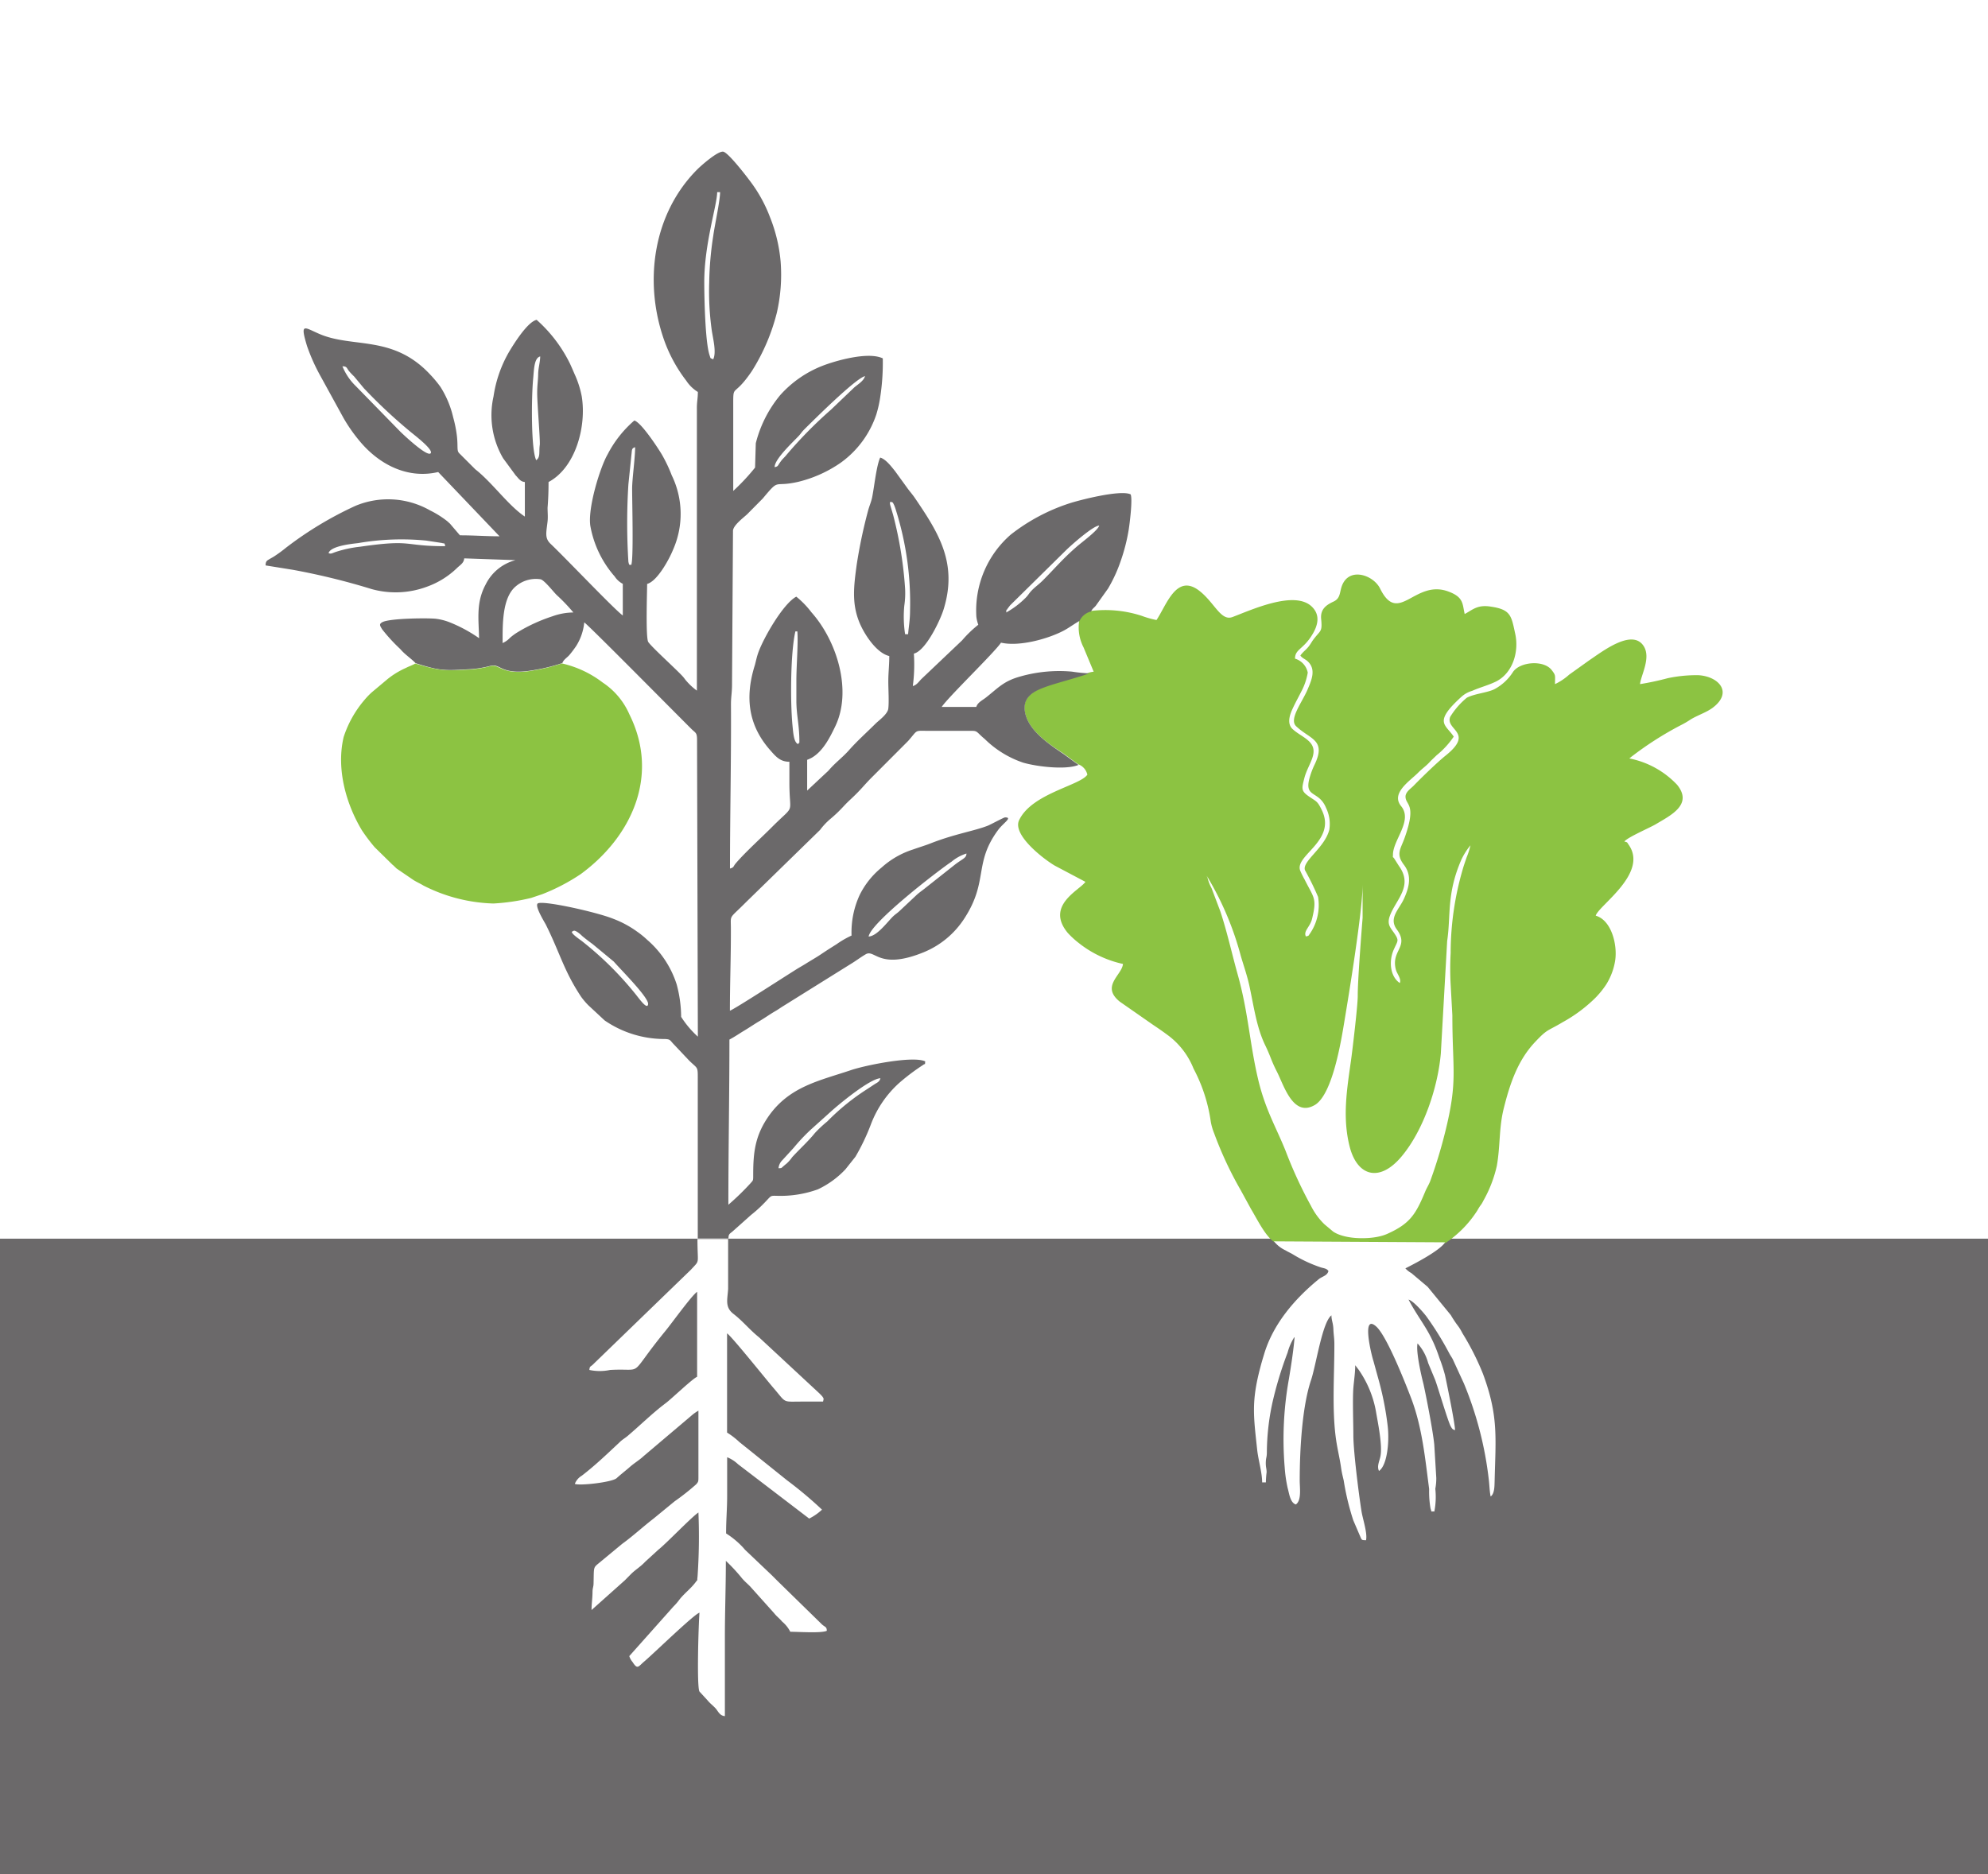
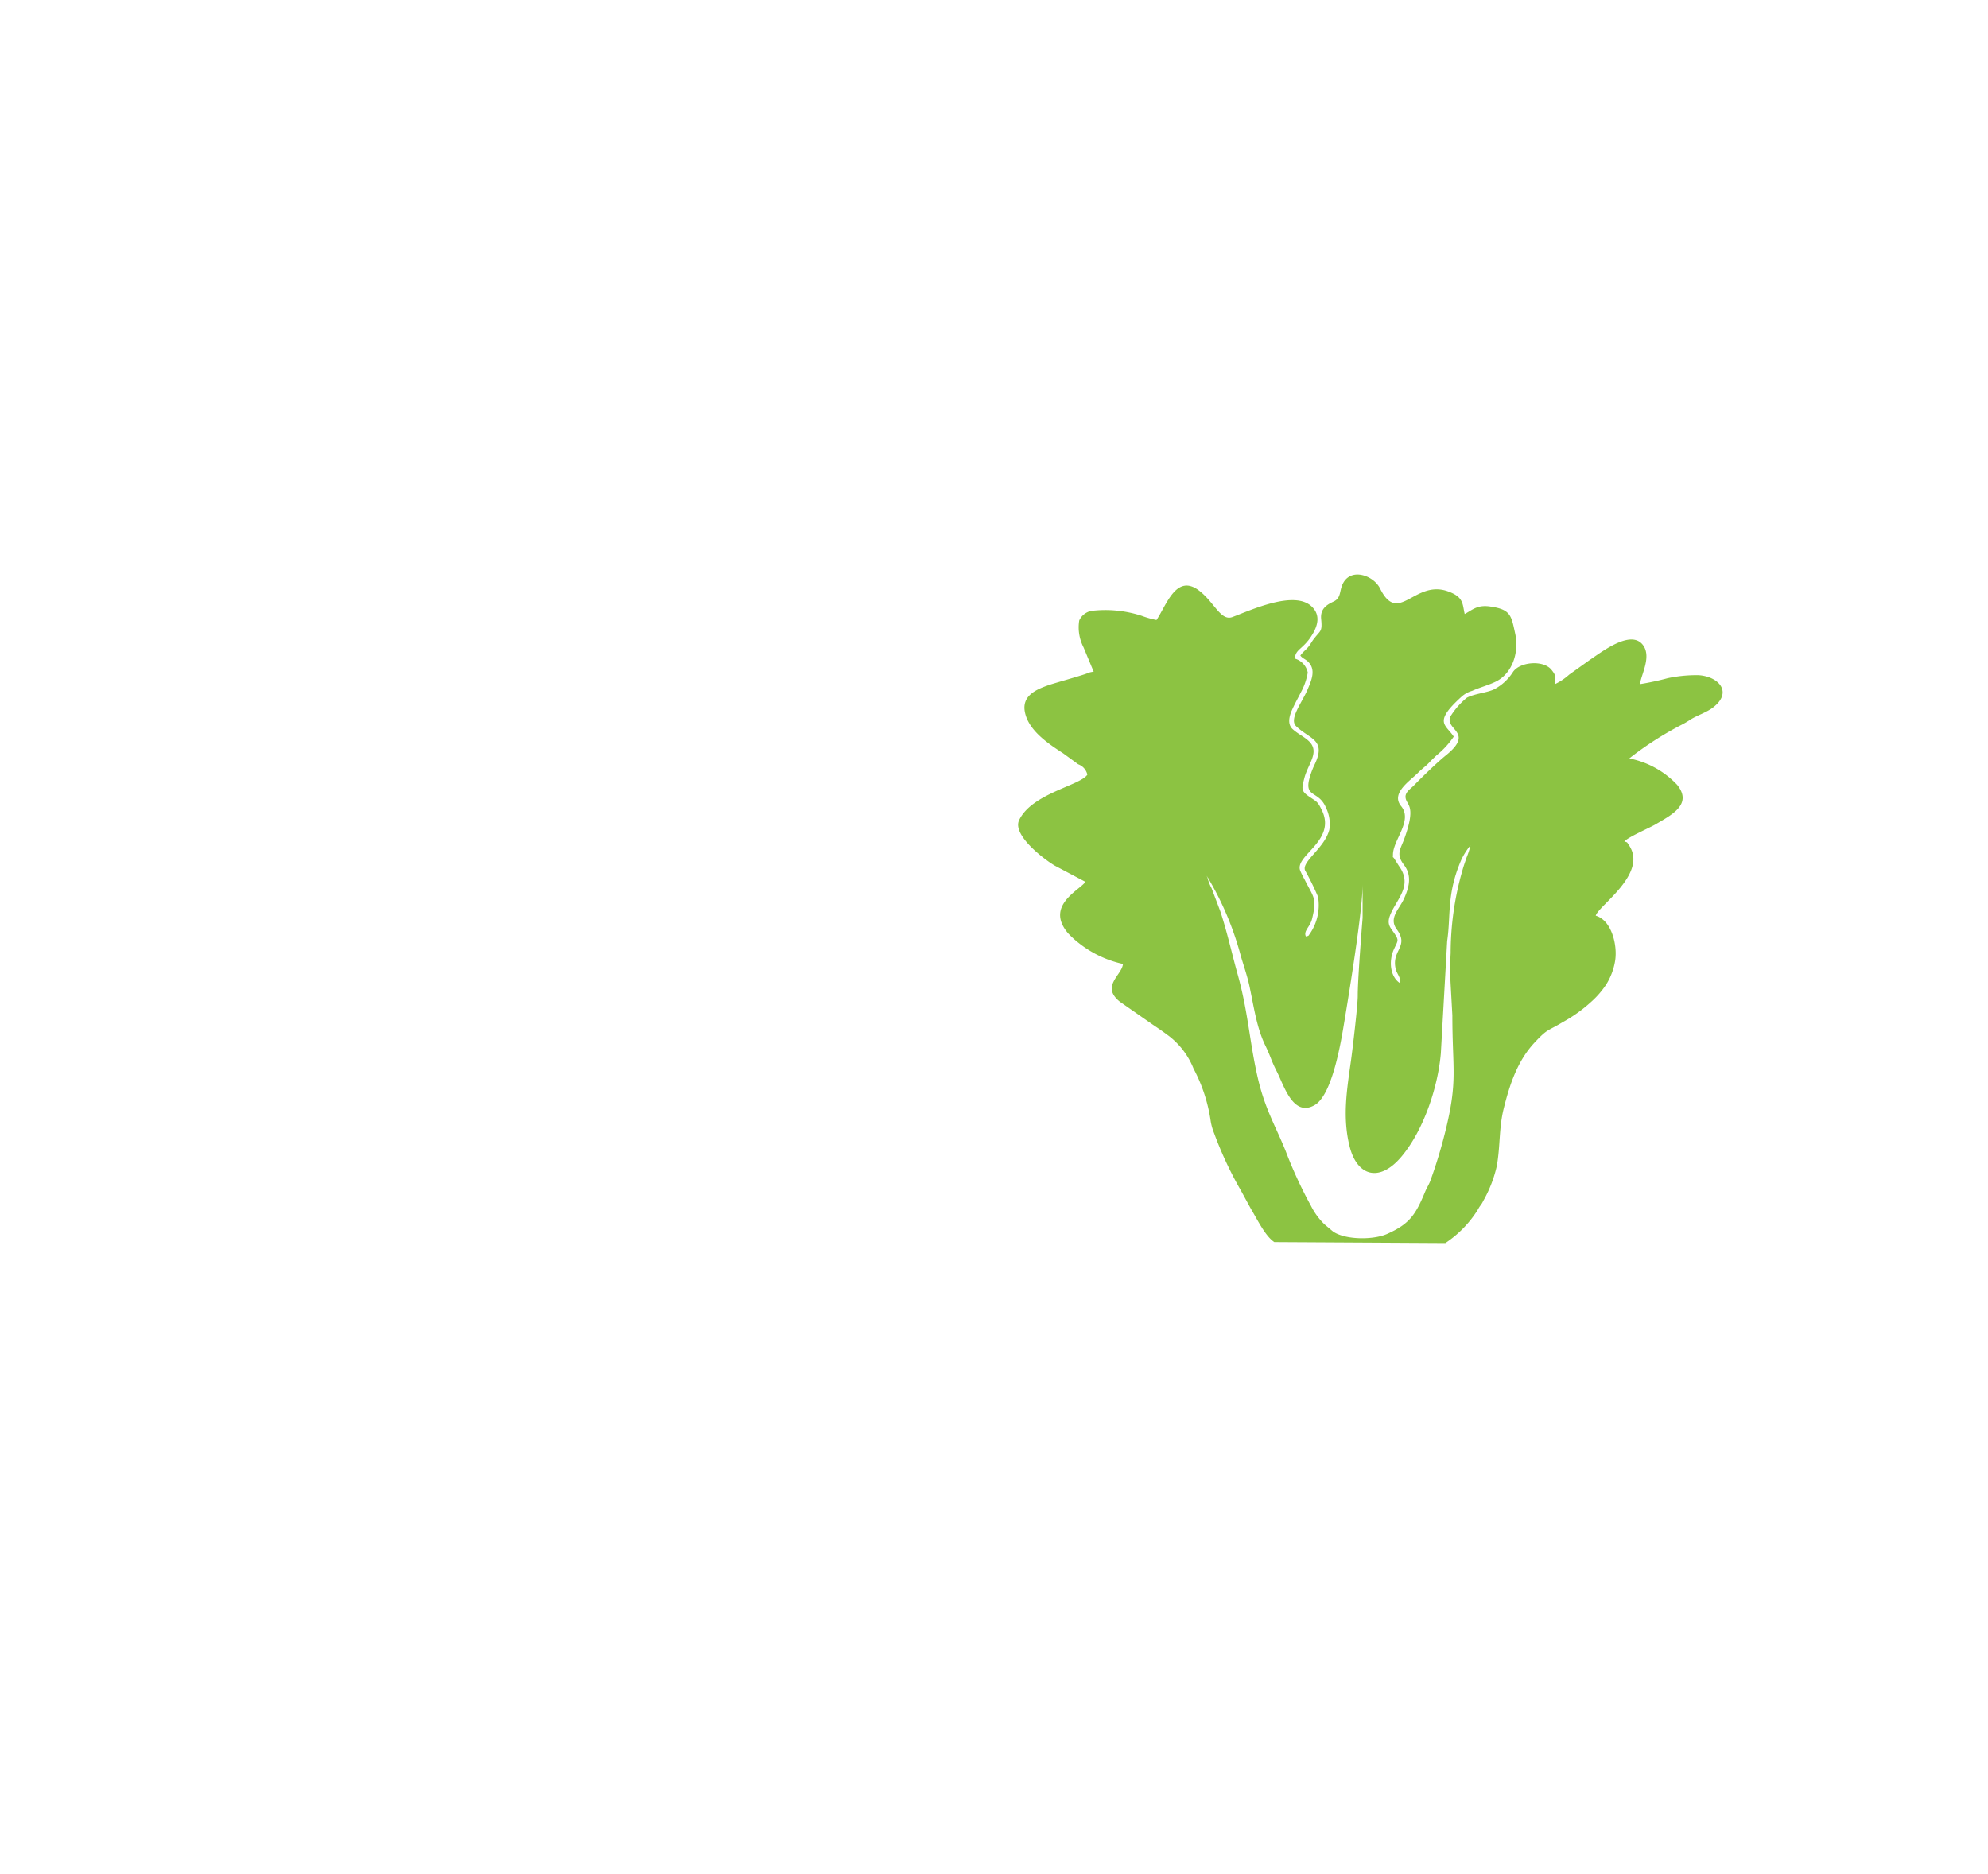
<svg xmlns="http://www.w3.org/2000/svg" viewBox="0 0 244.99 230.98">
  <rect x="0" y="0" width="244.99" height="230.98" fill="#333333" stroke="none" />
  <defs>
    <style>.cls-1,.cls-5{fill:#fff;}.cls-2,.cls-4{fill:#6b696a;}.cls-3{fill:#8cc342;}.cls-3,.cls-4,.cls-5{fill-rule:evenodd;}</style>
  </defs>
  <g id="Layer_2" data-name="Layer 2">
    <g id="Body_Section" data-name="Body Section">
      <rect class="cls-1" width="244.99" height="230.98" transform="translate(244.99 230.98) rotate(180)" />
-       <rect class="cls-2" y="152.67" width="244.99" height="78.31" />
      <path class="cls-3" d="M148.72,108a1,1,0,0,1,.2.29,37.8,37.8,0,0,1,4,9.57c.35,1.18.8,2.48,1.06,3.7.58,2.73.9,5.19,2,7.4q.36.76.69,1.62c.26.64.43,1,.73,1.59.85,1.7,2,5.61,4.67,4,2.18-1.36,3.23-8,3.64-10.5.53-3.18,2.21-13.44,2.21-16.68v4.13c-.18,2.28-.61,7.83-.6,9.64,0,1.21-.67,6.82-.83,7.94-.5,3.56-1.08,7-.17,10.61s3.64,4.52,6.4,1.23,4.49-8.62,4.84-12.71l.78-13.85c.47-3.13-.09-5.79,1.74-10a8.4,8.4,0,0,1,1.13-1.79,8.77,8.77,0,0,1-.47,1.48c-.17.51-.35,1-.48,1.47a36.91,36.91,0,0,0-1.49,10.34,35.29,35.29,0,0,0,0,3.86l.21,3.81c0,6.79.7,8-.88,14.36a59.14,59.14,0,0,1-1.85,6.07c-.2.51-.42.81-.63,1.32-1.16,2.79-1.88,3.94-4.69,5.19-1.66.74-5.12.75-6.65-.3l-1.06-.89a8.35,8.35,0,0,1-1.65-2.25,53.7,53.7,0,0,1-3.12-6.75c-1.14-2.86-2.45-5-3.34-8.6-1.11-4.56-1.25-8.47-2.6-13.25-.71-2.55-1.29-5.21-2.13-7.74l-1.07-2.83a5.48,5.48,0,0,1-.55-1.51Zm32.41-3.78.07-.26-.07.26ZM134.46,75.3A2.11,2.11,0,0,0,133,76.47a5.37,5.37,0,0,0,.53,3.32l1.25,3a3.06,3.06,0,0,0-.63.13c-.36.22-4.07,1.23-4.91,1.52-1.55.54-3.39,1.32-2.92,3.41.49,2.25,2.94,3.86,4.7,5l1.85,1.35A1.77,1.77,0,0,1,134,95.48c-.9,1.35-6.85,2.31-8.41,5.61-.86,1.81,3,4.78,4.39,5.6l3.78,2c-.65,1-5,2.9-2.17,6.3a11,11,0,0,0,1.34,1.23,13.3,13.3,0,0,0,5.46,2.59c-.12,1.38-2.77,2.73-.39,4.65l4.09,2.85c.75.5,1.32.9,2,1.41a9.51,9.51,0,0,1,3,4,19.81,19.81,0,0,1,2.12,6.53,7,7,0,0,0,.41,1.42,45.31,45.31,0,0,0,3.3,7.06l1.25,2.29c.78,1.29,1.75,3.33,2.87,4.07l21.08.12a13.58,13.58,0,0,0,3.93-4c.15-.25.2-.36.37-.6a2.91,2.91,0,0,0,.37-.6,15.68,15.68,0,0,0,1.67-4.31c.44-2.48.25-4.66.85-7.07.76-3.05,1.72-5.9,3.81-8.14,1.62-1.73,1.52-1.34,3.47-2.51a18.15,18.15,0,0,0,3.54-2.54,10.78,10.78,0,0,0,1.81-2.1,7.87,7.87,0,0,0,1.1-2.92c.31-1.94-.44-5-2.39-5.56.32-1.22,6.5-5.2,4.08-8.71-.25-.36-.13-.32-.55-.43.37-.51,3.1-1.68,3.85-2.12,1.79-1.08,4.65-2.41,2.65-4.87a11,11,0,0,0-5.89-3.25l.27-.22a41,41,0,0,1,6-3.84,11.57,11.57,0,0,0,1.31-.76c.86-.52,1.93-.85,2.71-1.44,2.52-1.91.7-3.86-1.78-4a17.07,17.07,0,0,0-3.78.37,34.51,34.51,0,0,1-3.41.73c.09-1.07,1.39-3.24.44-4.7-1.42-2.18-5.08.68-6.68,1.75l-2.49,1.78a7.33,7.33,0,0,1-1.75,1.17c0-1.13.12-1.05-.43-1.76-1-1.24-3.87-1-4.74.25a6.08,6.08,0,0,1-2.27,2.12c-.85.45-2.48.56-3.43,1.07a9.45,9.45,0,0,0-2.05,2.36c-.61,1.64,3,1.88-.5,4.72-1.08.86-3.05,2.78-4,3.76-.33.34-.92.7-1,1.26-.07,1.21,1.46.8-.13,5.22-.48,1.34-1.09,1.93-.07,3.27s.65,2.77,0,4.2c-.58,1.28-1.91,2.36-.88,3.76,1.6,2.18-.77,2.56-.1,5,.14.49.7,1.12.47,1.61-1.18-.79-1.41-2.72-.69-4.23.45-1,.63-1,0-1.92-.45-.66-.92-1.07-.53-2.13.74-2,2.91-3.67,1.12-6.14l-.57-.9c-.22-.34-.18,0-.17-.49,0-1.84,2.49-4.2,1-6-1.3-1.6,1.11-3.1,2.13-4.14.55-.55,1-.82,1.51-1.41l.75-.72a10.43,10.43,0,0,0,2.1-2.29c-1-1.52-2.56-1.72.94-4.9a3.34,3.34,0,0,1,1.33-.74c1-.45,2-.68,3-1.18,2-1.05,2.79-3.62,2.31-5.84s-.53-3-3-3.36c-1.66-.27-2.23.38-3.23.91-.29-1.25-.11-2.07-2-2.77-4.16-1.56-6.15,4.23-8.42-.36-.77-1.57-3.41-2.56-4.49-.8-.61,1-.22,1.92-1.26,2.4-.88.41-1.63.92-1.52,2.13.16,1.64-.07,1.37-.92,2.5-.21.27-.29.45-.49.73-.38.56-.81.79-1.15,1.29.25.34.55.4.89.7,1.1,1,.47,2.37,0,3.48-.66,1.57-2.32,3.65-1.42,4.52,1.71,1.65,3.81,1.64,2.24,4.83a10.12,10.12,0,0,0-.48,1.23c-.93,2.9,1,1.74,1.93,4a4.55,4.55,0,0,1,.41,2.7c-.58,2.27-3.4,3.9-3,5a34.41,34.41,0,0,1,1.61,3.28,6.22,6.22,0,0,1-1,4.53c-.23.31-.09.25-.5.35-.33-.68.51-1.15.76-2.16.63-2.6.21-2.59-.92-4.86a11.81,11.81,0,0,1-.53-1.07c-.78-1.89,4.53-3.68,2.64-7.51-.55-1.12-.63-1-1.61-1.68s-.84-1-.52-2.27c.47-1.8,2-3.26.45-4.61-.59-.52-1.27-.82-1.9-1.39s-.47-1.49-.08-2.36.74-1.47,1.1-2.19a7.67,7.67,0,0,0,.84-2.42,2.26,2.26,0,0,0-1.57-1.72c0-1.17,1-1.13,2.09-2.9.74-1.18,1.07-2.49-.05-3.54-2.14-2-7.38.42-9.74,1.31-1.46.55-2.22-1.81-4.14-3.27-2.8-2.11-4,1.82-5.23,3.64a11.46,11.46,0,0,1-1.8-.51A14.49,14.49,0,0,0,134.46,75.3Z" />
-       <path class="cls-4" d="M95.94,144a1.57,1.57,0,0,1,.47-1l1.4-1.53a23.22,23.22,0,0,1,2.13-2.26l2.37-2.13c1.09-1,4.92-4.15,6.19-4.18-.12.45-.39.52-.73.74l-.88.58a27.78,27.78,0,0,0-4.94,4,15.38,15.38,0,0,0-1.51,1.41c-.87,1.08-1.91,2-2.82,3a4.47,4.47,0,0,1-.68.78c-.83.66-.48.54-1,.58ZM70.47,114.86a.58.58,0,0,1,.28-.15c.28,0,.79.45,1,.66.43.36.83.66,1.29,1l2.6,2.15c.87,1,4.32,4.44,4.23,5.24s-1.18-.79-1.6-1.29A40.74,40.74,0,0,0,71.72,116c-.23-.19-1.32-.89-1.25-1.18Zm36.57.61c.13-1.65,8.49-8.1,10.23-9.27a5.37,5.37,0,0,1,1.83-1c0,.54-.41.61-1.36,1.32l-3.88,3.07c-.26.2-.55.41-.82.64l-2.13,2c-.32.31-.48.38-.8.67-.65.59-2,2.5-3.07,2.53ZM98.14,83.9v2.44c0,1.8.37,3,.37,5,0,.47,0,0-.13.37-.54-.14-.62-1.31-.71-2.21-.29-2.9-.26-9.07.35-11.68h.24c.12,1.45-.12,4.21-.12,6.09Zm-36.2-4.63c0-2.22-.08-5.58,1.62-7a3.81,3.81,0,0,1,3-.88c.46,0,1.72,1.67,2.1,2a22.17,22.17,0,0,1,2,2.1,7.76,7.76,0,0,0-2.58.47,20.37,20.37,0,0,0-4.35,2,6.53,6.53,0,0,0-.91.68,2.62,2.62,0,0,1-.94.64ZM40.49,68.18c.24-.89,2.86-1.15,3.64-1.24a31.39,31.39,0,0,1,8.4-.31l1.9.29c.43.13.31-.08.44.4-5.3,0-3.92-.89-10.53.07a14.49,14.49,0,0,0-3,.65c-.42.15-.54.26-.84.14ZM124,75.49c.06-.67,0-.11.16-.46,0,0,.29-.38.31-.41l6.94-6.84c.57-.56,3.31-3,4.05-3-.16.61-2.2,2.09-2.83,2.65-1.76,1.54-2.73,2.73-4.15,4.14-.51.51-1,.82-1.46,1.34-.26.3-.31.44-.6.74A10.75,10.75,0,0,1,124,75.49ZM109.72,61.84c.38.1.28.07.46.4a6.08,6.08,0,0,1,.25.71,38.06,38.06,0,0,1,1.72,12.3c0,1.16-.16,1.93-.24,2.92h-.37a14.3,14.3,0,0,1-.1-3.51,10.48,10.48,0,0,0,.1-2.09,48.35,48.35,0,0,0-1.48-9.12l-.36-1.22c-.11-.61.06,0,0-.39Zm-31.93,7.8c-.29-.1-.22.13-.35-.39a76.11,76.11,0,0,1,0-9.55L77.82,56c.07-.55,0-.75.45-.88,0,1.33-.37,3.94-.37,5.11,0,1.81.19,8.76-.11,9.39ZM95.46,57.57c0-1,2.26-3.08,3-3.87.28-.32.34-.46.67-.79,1.26-1.25,6.32-6.28,7.47-6.55-.16.59-.86,1-1.31,1.38l-2.87,2.74a52.91,52.91,0,0,0-5.55,5.65c-.24.29-.41.41-.63.71-.44.59-.31.62-.73.73ZM42.2,45.15c.54,0,.5.17.78.55a7.21,7.21,0,0,0,.65.69l1.22,1.47a63.68,63.68,0,0,0,5.66,5.3c.39.34,3,2.29,2.55,2.72s-3.35-2.3-3.77-2.72l-5.42-5.55a7.17,7.17,0,0,1-1.67-2.46Zm24,3.29c0,1.33.39,5.87.32,6.4-.13.88.11,1.48-.44,1.88-.66-1.36-.59-7.77-.38-10,.11-1.11.1-2.59.87-2.79,0,.7-.24,1.41-.25,2.19s-.12,1.35-.12,2.32Zm21.2-13.65a34.7,34.7,0,0,0,.31,5.9c.17,1.14.6,2.73.18,3.6-.4-.21-.28,0-.45-.52-.54-1.63-.65-7.14-.65-9,0-4.74,1.59-9.52,1.59-11.09h.36c0,1.05-.66,4.05-.84,5.37a41.13,41.13,0,0,0-.5,5.72ZM51.22,81.74c3.15,1,3.59.92,7,.72a13.88,13.88,0,0,0,2.3-.41c1.12-.23,1.23,1,4.33.68a23.3,23.3,0,0,0,4.45-1c.16-.45.58-.66.87-1A13.44,13.44,0,0,0,71,79.63a6.62,6.62,0,0,0,1-2.92c.58.39,11.85,11.8,13.2,13.13.52.52.7.43.7,1.36L86,127.77a11.93,11.93,0,0,1-2.06-2.44,15.71,15.71,0,0,0-.55-4,12.16,12.16,0,0,0-3.64-5.5,10.89,10.89,0,0,0-1.23-1,12.56,12.56,0,0,0-2.93-1.58c-2-.82-8.86-2.35-9.34-1.88-.32.33.68,2,1,2.56,1.78,3.57,2.22,5.69,4.36,8.92a8.91,8.91,0,0,0,.9,1.06l2,1.86a13,13,0,0,0,7.22,2.29c.93,0,.79.13,1.3.65l1.89,2c1.15,1.14,1.07.59,1.07,2.71v19.23l3.78,0c0-.52.14-.58.46-.83l2.32-2.07A15.44,15.44,0,0,0,94,148.46c1.15-1.15.8-1.09,1.85-1.07a13.51,13.51,0,0,0,4.94-.8,11.18,11.18,0,0,0,3.39-2.46l1.24-1.56a26.12,26.12,0,0,0,1.89-3.95,13.09,13.09,0,0,1,3.51-5.15,26.09,26.09,0,0,1,2.92-2.2c.34-.26.22.08.28-.45-1.5-.72-7.4.48-9.16,1.08-3.86,1.3-7.57,2-10.15,5.69-1.68,2.42-1.89,4.49-1.89,7.25,0,.7,0,.62-.33,1a31.92,31.92,0,0,1-2.73,2.65c0-6.92.13-13.45.13-20.36.68-.36,1.17-.71,1.82-1.1s1.21-.78,1.87-1.17,1.2-.78,1.87-1.18c.37-.21.58-.36.9-.57l8.48-5.29c.68-.41,1.17-.8,1.85-1.2,1.15-.68,1.64,2,7.17-.26a10.86,10.86,0,0,0,5-4.17c3-4.63,1.1-6.79,4.18-10.93.61-.82,1.82-1.54.81-1.51-.13,0-1.65.82-2.06,1-1.68.67-4,1-7,2.16-.72.29-1.45.5-2.26.79a10.56,10.56,0,0,0-3.87,2.22,10.19,10.19,0,0,0-2.71,3.39,11,11,0,0,0-1,5,11.42,11.42,0,0,0-1.85,1.07c-.65.41-1.21.76-1.86,1.2s-1.23.76-1.87,1.16c-.33.21-.58.35-.92.55-.86.51-8,5.15-8.49,5.28,0-3.47.13-6.59.12-10.11,0-1.82-.29-1.09,1.86-3.26l9.13-8.91a8.09,8.09,0,0,1,1.23-1.32c1.34-1.12,1.56-1.55,2.48-2.4,1.43-1.33,1.6-1.69,2.7-2.79l4.44-4.45c1.28-1.45.7-1.25,2.66-1.25h5.25c.66,0,.57.21,1.53,1A12.38,12.38,0,0,0,126.09,94c1.77.51,5.29.91,6.82.28l-1.85-1.35c-1.76-1.19-4.21-2.8-4.71-5s1.38-2.88,2.92-3.41c.85-.3,4.55-1.3,4.92-1.53a18.7,18.7,0,0,1-2.09-.21,17.54,17.54,0,0,0-6.3.58c-2.13.58-2.74,1.39-4.32,2.63-.44.34-1,.59-1.17,1.14h-4.26c.83-1.24,6.49-6.69,7.31-7.92,2.23.52,5.77-.46,7.68-1.46.71-.37,1.32-.85,2-1.22a2.1,2.1,0,0,1,1.41-1.16c.22-.41.29-.37.58-.7l1.52-2.13a18.13,18.13,0,0,0,1.54-3.34,22.7,22.7,0,0,0,1-3.88c.12-.72.51-3.83.24-4.39-1.28-.61-6.49.76-7.54,1.11a23.44,23.44,0,0,0-7.24,3.86A12.39,12.39,0,0,0,120.32,76a4.3,4.3,0,0,0,.24,1,14.41,14.41,0,0,0-2,1.93l-5,4.75c-.33.33-.58.75-1.07.88a20.27,20.27,0,0,0,.13-4c1.47-.35,3.26-4.12,3.67-5.47,1.75-5.68-.61-9.39-3.53-13.69-.33-.49-.67-.85-1-1.32l-1.45-2c-.45-.56-1.16-1.5-1.84-1.68-.47,1-.74,3.69-1,4.94-.13.58-.33,1-.49,1.59a61.62,61.62,0,0,0-1.4,6.64c-.35,2.56-.63,4.69.27,7,.56,1.46,2.11,3.91,3.74,4.29,0,1.22-.12,2-.12,3.17,0,.92.1,2.45,0,3.3-.07.64-1,1.34-1.5,1.79-1.14,1.14-2.31,2.17-3.35,3.35-.8.9-1.74,1.58-2.51,2.5l-2.64,2.47V93.65a4.36,4.36,0,0,0,.59-.27c1.37-.81,2.19-2.44,2.86-3.83,2.13-4.4.23-10.55-2.93-14.09a10.94,10.94,0,0,0-1.86-1.92c-1.58.83-4,5-4.68,6.89-.19.53-.28,1-.42,1.53-1.26,4-.8,7.42,1.83,10.44.73.83,1.26,1.49,2.42,1.49v2.56c0,4.17.81,2.53-2.11,5.45-1.32,1.33-3.3,3.11-4.5,4.51-.34.4-.19.5-.71.64,0-6.73.16-13.48.12-20.23,0-.95.13-1.43.13-2.43l.12-19c.07-.67,1.25-1.55,1.74-2L94,61.44c2.17-2.6,1.2-1.32,4.4-2.06A15.61,15.61,0,0,0,103.65,57,12,12,0,0,0,108,51.06a14.53,14.53,0,0,0,.47-2.09,28.17,28.17,0,0,0,.32-4.8c-1.86-.89-6,.36-7.39.9a13.61,13.61,0,0,0-5.26,3.64,15,15,0,0,0-3,5.92l-.09,3a26.14,26.14,0,0,1-2.69,2.88V50.26c0-3.21-.09-1,2.3-4.53a24.82,24.82,0,0,0,3.07-7.17,21,21,0,0,0,.47-6.32,19.29,19.29,0,0,0-1.32-5.5,17.65,17.65,0,0,0-2.43-4.4c-.48-.65-2.66-3.48-3.3-3.64s-2.76,1.72-3.2,2.16c-5.38,5.37-6.62,13.58-4.22,20.73a18.1,18.1,0,0,0,2.84,5.33A4.56,4.56,0,0,0,86,48.31c0,.86-.13,1.19-.12,2.07V85.12A7.43,7.43,0,0,1,84.65,84c-.26-.28-.29-.39-.55-.67-.86-.93-3.75-3.53-4.21-4.2-.34-.5-.14-6.31-.14-7.16,1.26-.34,2.73-3.06,3.2-4.23a10.88,10.88,0,0,0-.17-9.16A18.14,18.14,0,0,0,81.55,56c-.42-.71-2.52-3.94-3.38-4.17A13.92,13.92,0,0,0,74.88,56c-.93,1.61-2.47,6.62-2.13,8.82a12.89,12.89,0,0,0,3,6.23,2.67,2.67,0,0,0,1,.91v3.9c-1-.7-7.06-7.09-8.93-8.86-.72-.7-.49-1.4-.34-2.74.06-.54,0-1.13,0-1.68.08-1,.12-2,.12-3.17,3.31-1.76,4.7-6.81,4.09-10.56a11.91,11.91,0,0,0-.89-2.76c-.19-.44-.35-.82-.56-1.27a17.47,17.47,0,0,0-4.11-5.4c-1.12.26-2.77,2.9-3.38,3.92a15.39,15.39,0,0,0-1.93,5.52A10.53,10.53,0,0,0,62,56.48l1.55,2.11c.34.34.55.77,1.13.82v4.26c-2.06-1.38-4-4.18-6.11-5.83l-2-2c-.3-.33-.11-.79-.27-2.16a15.14,15.14,0,0,0-.45-2.23,12.05,12.05,0,0,0-1.58-3.78A14.55,14.55,0,0,0,53,46.15c-4.59-4.92-9.51-3.2-13.66-5-1.87-.81-2.39-1.43-1.5,1.51a23.3,23.3,0,0,0,1.66,3.7l2.85,5.19a19.8,19.8,0,0,0,2.24,3.13c2.36,2.67,5.74,4.36,9.41,3.5l7.56,7.92c-1.73,0-3.09-.12-4.88-.12l-1.23-1.44-.32-.29A11.85,11.85,0,0,0,53,62.91a10.46,10.46,0,0,0-9.18-.57,44.19,44.19,0,0,0-8.59,5.18,16.58,16.58,0,0,1-1.36,1c-.28.19-.41.24-.69.41s-.44.23-.45.76l3.36.54a85,85,0,0,1,9.69,2.37,11.06,11.06,0,0,0,6.87-.3A10.34,10.34,0,0,0,56.33,70c.35-.35.83-.58.88-1.18l6.32.22a5.71,5.71,0,0,0-3.68,3c-1.2,2.23-.86,4.25-.81,6.62a17.7,17.7,0,0,0-3.73-2,7,7,0,0,0-1.56-.39c-.75-.11-5.78-.09-6.66.43-.42.24-.24.45,0,.86A21.13,21.13,0,0,0,49.33,80C49.91,80.69,50.66,81.15,51.22,81.74Z" />
-       <path class="cls-3" d="M69.25,81.77a23.32,23.32,0,0,1-4.44,1c-3.11.29-3.22-.91-4.34-.68a13.7,13.7,0,0,1-2.3.41c-3.36.2-3.8.23-7-.72-.29.19-.76.34-1.14.54a10.11,10.11,0,0,0-2.27,1.38l-1.92,1.61a8.74,8.74,0,0,0-.9.93,13.41,13.41,0,0,0-2.59,4.6c-.92,3.9.27,8.2,2.25,11.5a22.22,22.22,0,0,0,1.57,2.08l2.21,2.17c.22.17.3.29.51.47l2.1,1.43c.43.26.77.4,1.18.65a20.21,20.21,0,0,0,8.63,2.22,25.32,25.32,0,0,0,4.66-.69l1.37-.46a24.38,24.38,0,0,0,4.73-2.47c6.23-4.56,9.79-12.1,6-19.7a9,9,0,0,0-3.28-3.91A13,13,0,0,0,69.25,81.77Z" />
-       <path class="cls-5" d="M89.73,152.71l-3.78,0c0,3.26.35,2.51-.78,3.76L73,168.25c-.25.21-.33.15-.37.6a6.13,6.13,0,0,0,2.56,0c4.42-.24,2,1.08,6.79-4.78.75-.9,3.25-4.39,3.93-4.85V169.7c-.45.12-3.16,2.71-3.84,3.22-1.67,1.25-3.15,2.73-4.72,4.06-.36.3-.7.48-1,.79-1.52,1.42-3,2.85-4.66,4.12a2,2,0,0,0-.85,1c.53.26,4.59-.19,5.15-.7s1.08-.9,1.65-1.4,1.16-.83,1.7-1.34l5.81-4.92a5.19,5.19,0,0,1,.92-.66V182c0,.6,0,.62-.27.94a28.9,28.9,0,0,1-2.66,2.1l-2.61,2.14c-1.3,1-2.52,2.14-3.85,3.1l-2.6,2.15c-1,.85-.88.5-.93,2.6,0,.59-.1.56-.13,1.1,0,.89-.12,1.45-.12,2.31L77,194.78l.79-.8c.53-.52,1.2-.92,1.7-1.47L81.14,191c.94-.73,4.06-4,4.93-4.58a71.76,71.76,0,0,1-.11,7.93c-.09.63.09.22-.22.64-.58.79-1.39,1.38-2,2.15A6.65,6.65,0,0,1,83,198l-5.45,6.12a2,2,0,0,0,.39.71c.64,1,.7.59,1.47-.06,1.08-.91,6.15-5.84,6.79-6-.12,1.47-.35,9.17,0,9.72l1,1.09c.33.4.69.65,1,1s.48.88,1.13.94v-9.63c0-3.27.12-6.19.12-9.51a21.58,21.58,0,0,1,2,2.16c.33.39.68.67,1,1l2.94,3.28c.32.41.67.65,1,1.05a3.92,3.92,0,0,1,1,1.25c1,0,3.83.2,4.5-.12,0-.54-.25-.44-.64-.83l-5.42-5.3-.73-.73-3.25-3.09-.06-.06-.17-.2A10.4,10.4,0,0,0,89.48,189c0-1.7.13-3,.13-4.63v-4.76a4.21,4.21,0,0,1,1.34.86l8.77,6.7a6.83,6.83,0,0,0,1.58-1.1,49.15,49.15,0,0,0-4.3-3.61l-5.88-4.72a9.34,9.34,0,0,0-1.52-1.17V164.34c.58.38,5,5.91,5.77,6.79,1.58,1.85,1,1.62,3.5,1.62h2.56c.07-.36.13-.32-.09-.63a5.75,5.75,0,0,0-.49-.5l-7.33-6.81c-1.12-.89-2-2-3.11-2.85s-.76-1.77-.68-3.1c0-.65,0-1.41,0-2.07Z" />
-       <path class="cls-5" d="M178.09,153.12,157,153a3.94,3.94,0,0,0,1.44,1.12c.29.18.49.26.8.43a16.75,16.75,0,0,0,3.56,1.67c.47.13.69.13.91.44-.16.59-.72.63-1.19,1-2.94,2.4-5.62,5.51-6.73,9.22-.18.59-.33,1.09-.49,1.71-1.11,4.23-.81,6-.37,10.12.14,1.27.61,2.79.61,4H156a11.27,11.27,0,0,1,.09-1.25c0-.49-.11-.57-.1-1.19s.12-.6.13-1.21a29.55,29.55,0,0,1,.68-6.15,45.6,45.6,0,0,1,1.87-6.18,7,7,0,0,1,.71-1.72c.14-.23.05-.09.16-.21-.15,1.75-.44,3.58-.7,5.15a41.94,41.94,0,0,0-.52,10.93,16.82,16.82,0,0,0,.37,2.55c.17.57.29,1.78,1,2,.73-.49.48-2.09.48-2.93,0-3.71.28-9.07,1.39-12.38.64-1.9,1.38-7.14,2.52-8,0,.63.21.92.24,1.71s.13,1.1.12,2c0,3.79-.31,8,.21,11.61.18,1.24.45,2.29.61,3.41.11.76.19,1,.33,1.62a31.63,31.63,0,0,0,1.18,4.91l.88,2.05c.18.41.16.39.69.41.2-.86-.41-2.63-.56-3.59-.33-2.09-1-7.4-1-9.33,0-1.53-.11-4.39,0-5.85.07-.85.23-1.87.23-2.8l.42.55a13,13,0,0,1,2.14,5.17c.23,1.38.83,4.2.54,5.54-.13.61-.45,1.2-.17,1.77,1-.68,1.29-3.54,1.08-5.46a37.69,37.69,0,0,0-1.06-5.53l-.71-2.58c-.23-.68-1.51-5.88.34-4.24,1.31,1.15,3.61,7,4.35,8.94,1.33,3.54,1.69,7.36,2.18,11.1a12.07,12.07,0,0,0,.17,2.39c.18.54,0,.33.47.38a9.42,9.42,0,0,0,.12-2.8,7,7,0,0,0,.12-1.33l-.25-4.14c-.19-1.84-1-5.94-1.33-7.45-.26-1-.95-4-.73-5A5.88,5.88,0,0,1,176,168l.86,2.07c.37,1,1.6,5.2,1.93,5.75.16.27.19.36.52.45,0-.8-1-5.69-1.24-6.8a20,20,0,0,0-.69-2.11c-1.13-3.42-2.33-4.41-3.8-7.18.58.15,1.78,1.52,2.2,2.07a38.12,38.12,0,0,1,2.84,4.59c.18.33.24.37.41.69l1.38,3a43.92,43.92,0,0,1,3.07,11.92c.07.57.09,1.42.22,2,.49-.36.47-1.28.49-1.95.13-5.36.48-8-1.44-13.18a32.42,32.42,0,0,0-2.53-5,6.47,6.47,0,0,0-.45-.77c-.2-.27-.31-.41-.51-.71s-.29-.44-.47-.75l-2.85-3.48-2-1.69a3,3,0,0,1-.75-.59C174.36,155.74,177.41,154.16,178.09,153.12Z" />
    </g>
  </g>
</svg>